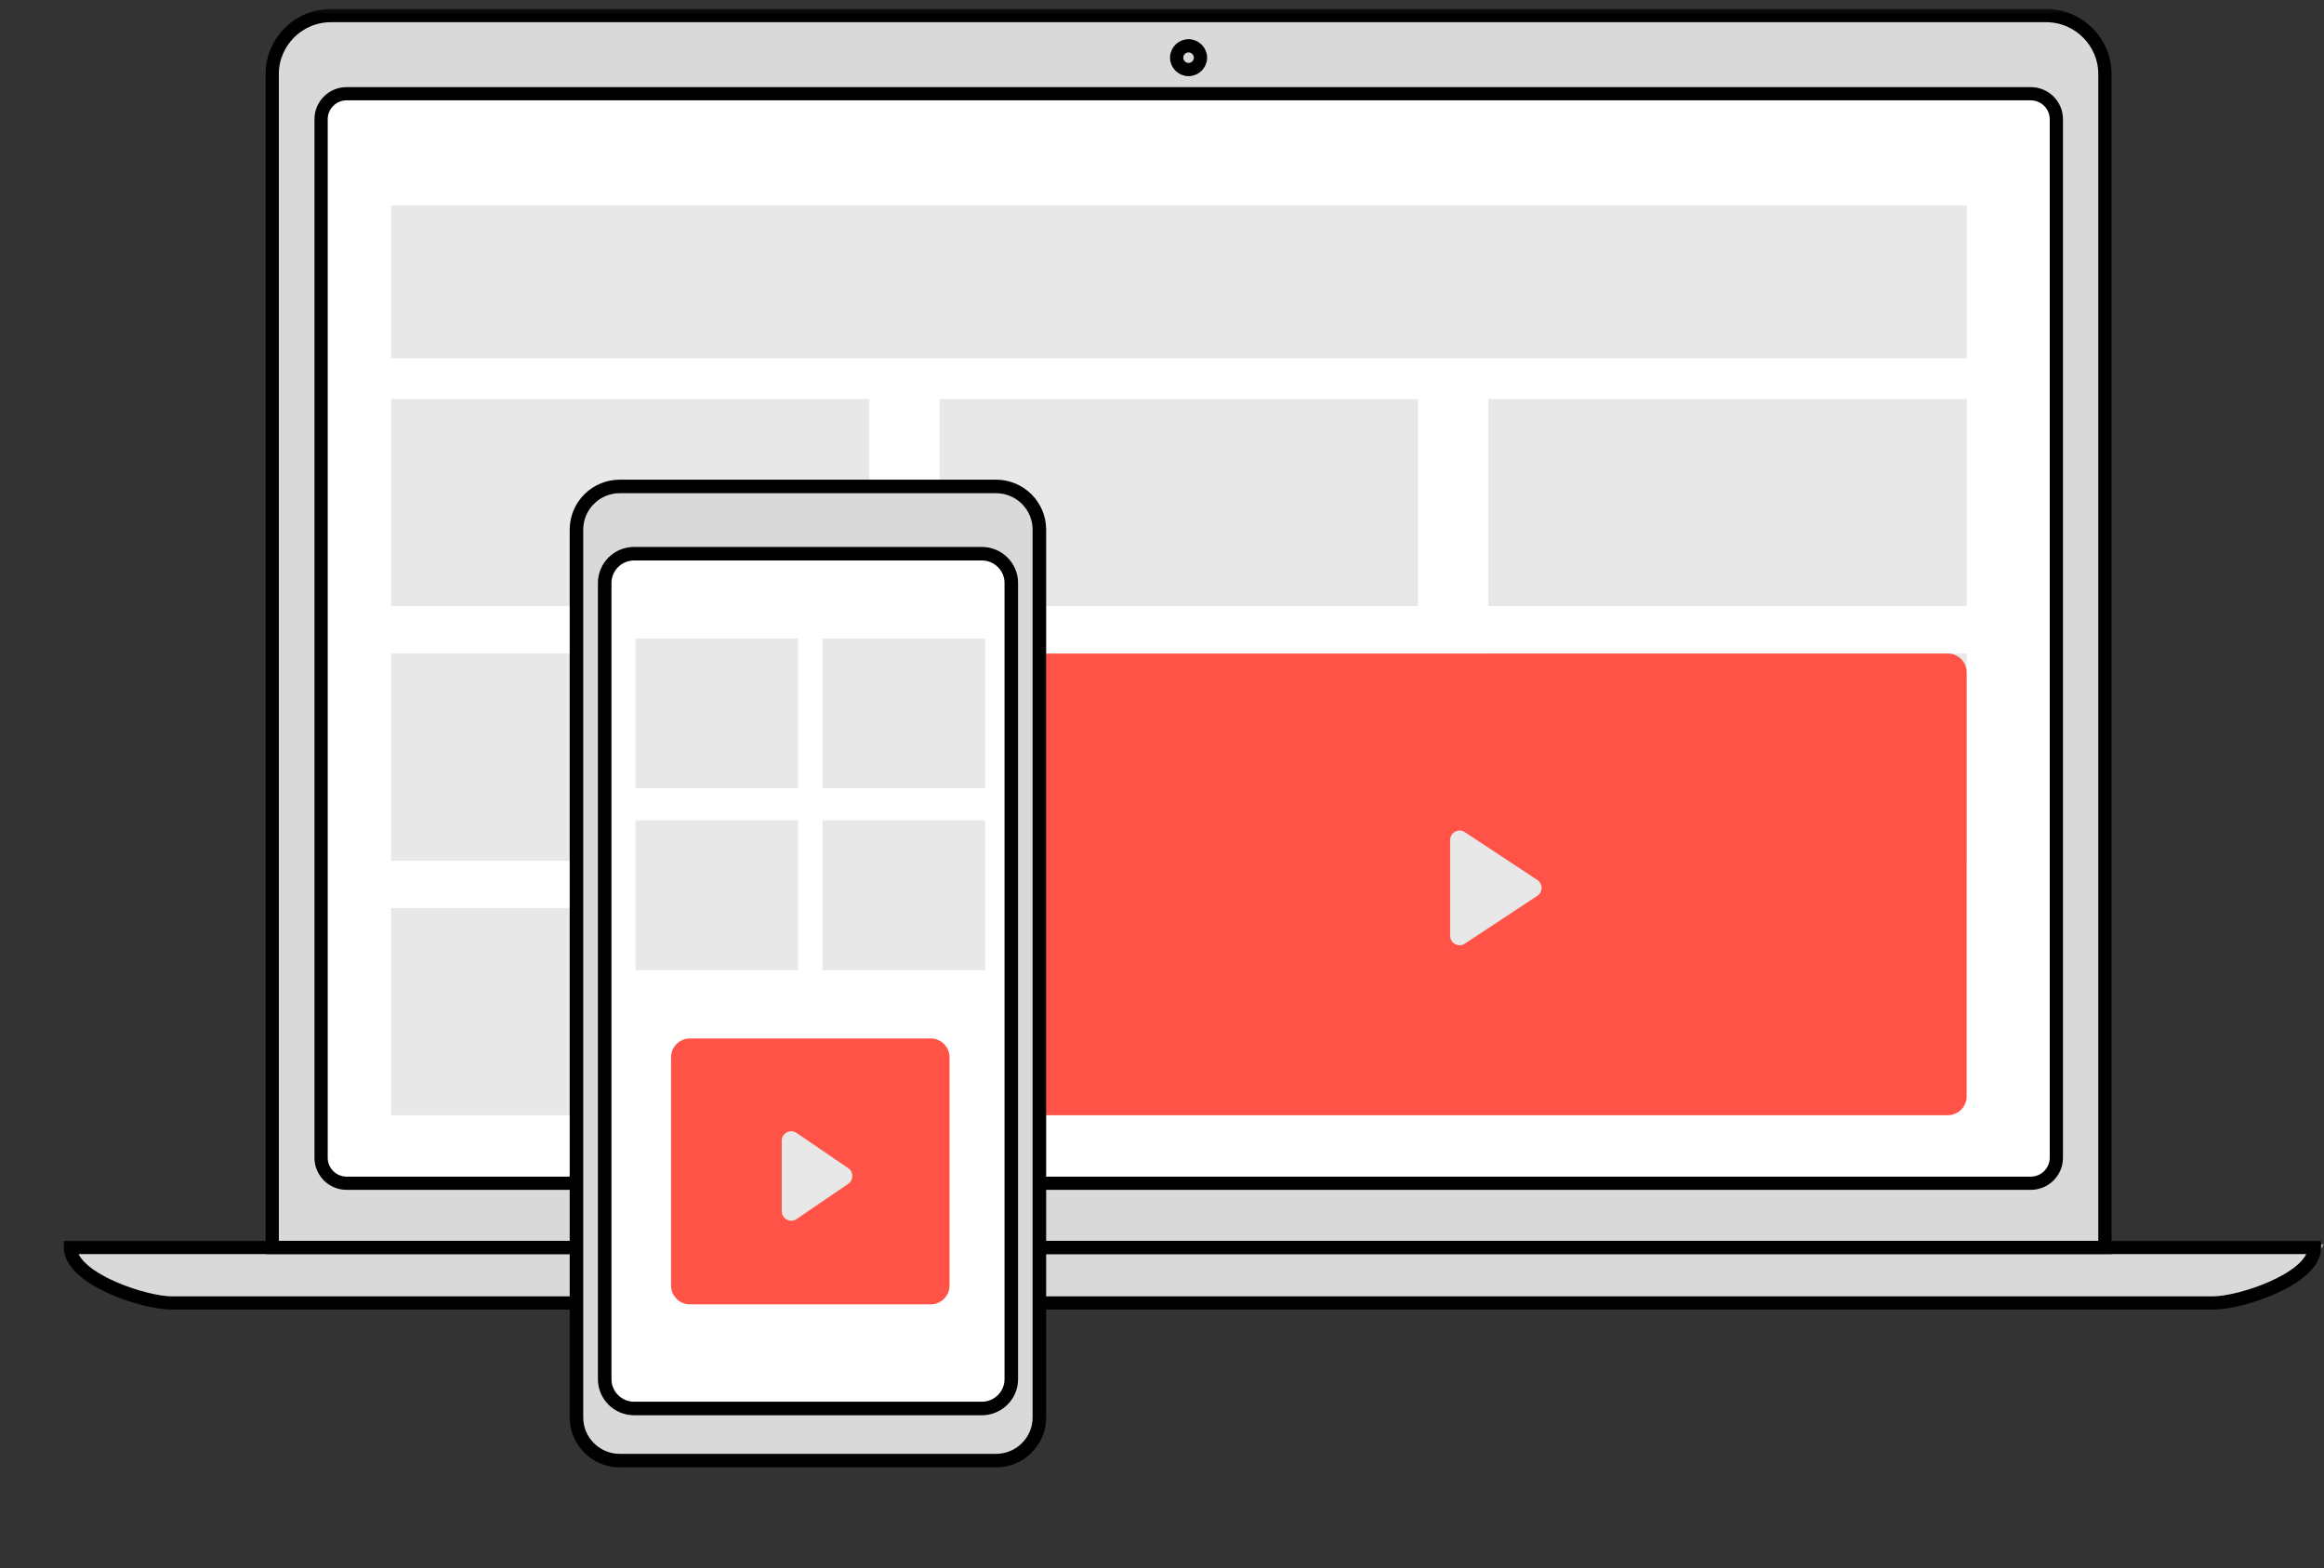
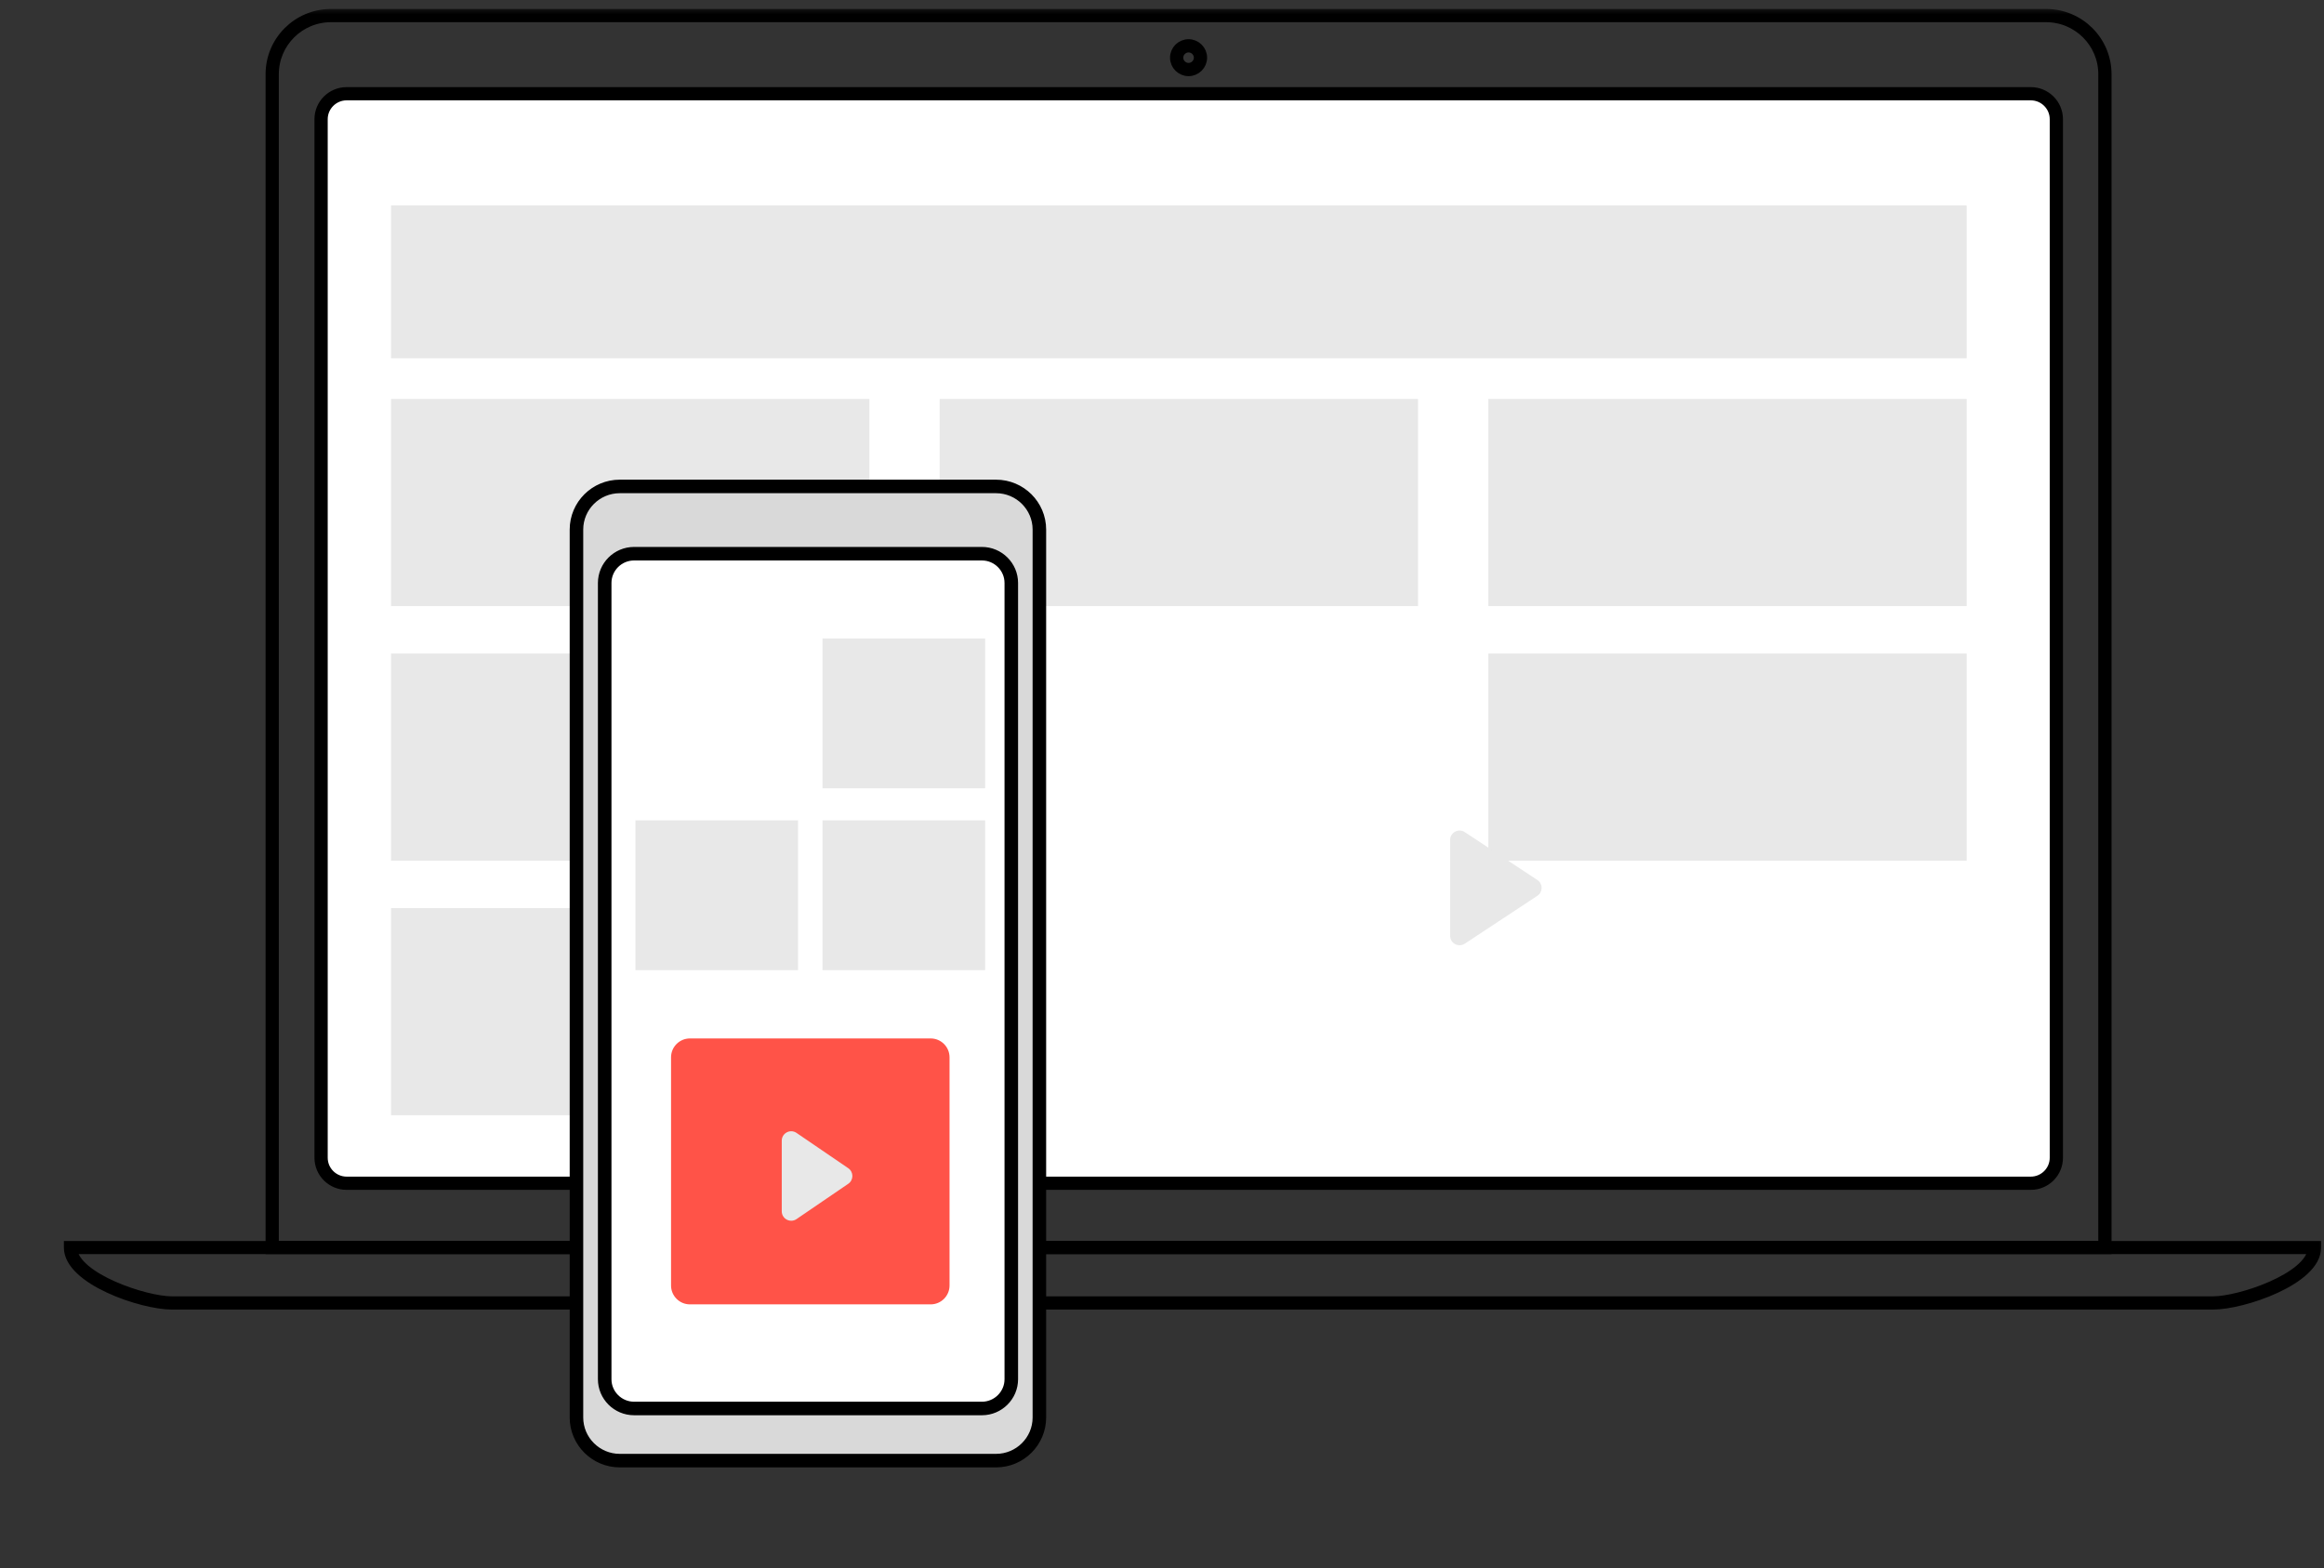
<svg xmlns="http://www.w3.org/2000/svg" width="246" height="166" viewBox="0 0 246 166" fill="none">
  <rect x="0" y="0" width="246" height="166" fill="#333333" stroke="none" />
  <mask id="mask0_8_2" style="mask-type:luminance" maskUnits="userSpaceOnUse" x="0" y="0" width="246" height="166">
    <path d="M246 0.649H0V165.649H246V0.649Z" fill="white" />
  </mask>
  <g mask="url(#mask0_8_2)">
-     <path d="M7.232 131.745H246C243.512 135.724 239.149 138.141 234.456 138.141H18.776C14.083 138.141 9.721 135.724 7.232 131.745Z" fill="#D9D9D9" />
-     <path d="M28.613 7.449C28.613 4.136 31.3 1.449 34.613 1.449H217.01C220.323 1.449 223.01 4.136 223.01 7.449V131.884H28.613V7.449Z" fill="#D9D9D9" />
    <path d="M33.754 13.723C33.754 11.514 35.545 9.723 37.754 9.723H213.87C216.079 9.723 217.87 11.514 217.87 13.723V121.467C217.87 123.677 216.079 125.467 213.87 125.467H37.754C35.545 125.467 33.754 123.677 33.754 121.467V13.723Z" fill="white" />
    <path d="M223.01 132.268H28.613V7.85C28.613 4.314 31.489 1.449 35.04 1.449H216.584C220.134 1.449 223.01 4.314 223.01 7.85V132.268ZM29.015 131.868H222.608V7.85C222.608 4.538 219.909 1.849 216.584 1.849H35.04C31.714 1.849 29.015 4.538 29.015 7.85V131.868Z" fill="black" stroke="black" stroke-miterlimit="10" />
    <path d="M214.945 125.467H36.695C35.088 125.467 33.787 124.171 33.787 122.571V12.619C33.787 11.019 35.088 9.723 36.695 9.723H214.962C216.568 9.723 217.869 11.019 217.869 12.619V122.571C217.869 124.171 216.568 125.467 214.962 125.467H214.945ZM36.695 10.123C35.313 10.123 34.189 11.243 34.189 12.619V122.571C34.189 123.947 35.313 125.067 36.695 125.067H214.962C216.343 125.067 217.468 123.947 217.468 122.571V12.619C217.468 11.243 216.343 10.123 214.962 10.123H36.695Z" fill="black" stroke="black" stroke-miterlimit="10" />
    <path d="M125.812 7.562C125.008 7.562 124.35 6.906 124.35 6.106C124.35 5.306 125.008 4.649 125.812 4.649C126.615 4.649 127.274 5.306 127.274 6.106C127.274 6.906 126.615 7.562 125.812 7.562ZM125.812 5.049C125.233 5.049 124.751 5.53 124.751 6.106C124.751 6.682 125.233 7.162 125.812 7.162C126.39 7.162 126.872 6.682 126.872 6.106C126.872 5.53 126.39 5.049 125.812 5.049Z" fill="black" stroke="black" stroke-miterlimit="10" />
    <path d="M234.256 138.141H18.186C15.021 138.141 7.262 135.516 7.262 132.076V131.884H245.197V132.076C245.197 135.516 237.437 138.141 234.272 138.141H234.256ZM7.663 132.268C7.985 135.276 15.359 137.741 18.186 137.741H234.256C237.083 137.741 244.458 135.276 244.779 132.268H7.663Z" fill="black" stroke="black" stroke-miterlimit="10" />
    <path d="M208.178 69.188H157.541V91.117H208.178V69.188Z" fill="#E8E8E8" />
    <path d="M208.178 42.238H157.541V64.167H208.178V42.238Z" fill="#E8E8E8" />
    <path d="M208.178 21.748H41.391V37.929H208.178V21.748Z" fill="#E8E8E8" />
-     <path d="M206.177 69.188H106.279C105.174 69.188 104.279 70.083 104.279 71.188V116.066C104.279 117.17 105.174 118.066 106.279 118.066H206.177C207.282 118.066 208.177 117.17 208.177 116.066V71.188C208.177 70.083 207.282 69.188 206.177 69.188Z" fill="#FF5348" />
    <path d="M150.101 42.238H99.465V64.167H150.101V42.238Z" fill="#E8E8E8" />
    <path d="M92.027 69.188H41.391V91.117H92.027V69.188Z" fill="#E8E8E8" />
    <path d="M92.027 42.238H41.391V64.167H92.027V42.238Z" fill="#E8E8E8" />
    <path d="M92.027 96.138H41.391V118.067H92.027V96.138Z" fill="#E8E8E8" />
    <path d="M105.434 51.282H65.606C62.953 51.282 60.803 53.424 60.803 56.066V150.065C60.803 152.707 62.953 154.849 65.606 154.849H105.434C108.087 154.849 110.237 152.707 110.237 150.065V56.066C110.237 53.424 108.087 51.282 105.434 51.282Z" fill="#D9D9D9" />
    <path d="M103.04 58.403H68.001C65.668 58.403 63.775 60.284 63.775 62.603V145.129C63.775 147.448 65.668 149.329 68.001 149.329H103.04C105.374 149.329 107.266 147.448 107.266 145.129V62.603C107.266 60.284 105.374 58.403 103.04 58.403Z" fill="white" />
    <path d="M104.279 86.848H87.064V102.708H104.279V86.848Z" fill="#E8E8E8" />
    <path d="M104.279 67.595H87.064V83.455H104.279V67.595Z" fill="#E8E8E8" />
    <path d="M98.511 109.938H73.031C71.927 109.938 71.031 110.833 71.031 111.938V136.091C71.031 137.195 71.927 138.091 73.031 138.091H98.511C99.615 138.091 100.511 137.195 100.511 136.091V111.938C100.511 110.833 99.615 109.938 98.511 109.938Z" fill="#FF5348" />
    <path d="M84.476 86.848H67.262V102.708H84.476V86.848Z" fill="#E8E8E8" />
-     <path d="M84.476 67.595H67.262V83.455H84.476V67.595Z" fill="#E8E8E8" />
    <path d="M105.434 154.849H65.606C62.956 154.849 60.803 152.705 60.803 150.065V56.067C60.803 53.426 62.956 51.282 65.606 51.282H105.434C108.084 51.282 110.237 53.426 110.237 56.067V150.065C110.237 152.705 108.084 154.849 105.434 154.849ZM65.606 51.714C63.197 51.714 61.236 53.667 61.236 56.067V150.065C61.236 152.465 63.197 154.417 65.606 154.417H105.434C107.843 154.417 109.804 152.465 109.804 150.065V56.067C109.804 53.667 107.843 51.714 105.434 51.714H65.606Z" fill="black" stroke="black" stroke-miterlimit="10" />
    <path d="M103.94 149.329H67.117C65.285 149.329 63.791 147.84 63.791 146.016V61.716C63.791 59.892 65.285 58.403 67.117 58.403H103.94C105.771 58.403 107.265 59.892 107.265 61.716V146.016C107.265 147.84 105.771 149.329 103.94 149.329ZM67.117 58.835C65.526 58.835 64.225 60.132 64.225 61.716V146.016C64.225 147.6 65.526 148.896 67.117 148.896H103.94C105.53 148.896 106.831 147.6 106.831 146.016V61.716C106.831 60.132 105.53 58.835 103.94 58.835H67.117Z" fill="black" stroke="black" stroke-miterlimit="10" />
  </g>
  <path d="M89.789 125.326C90.371 124.929 90.371 124.071 89.789 123.674L84.314 119.938C83.65 119.485 82.75 119.96 82.75 120.764V128.236C82.75 129.04 83.65 129.515 84.314 129.062L89.789 125.326Z" fill="#E8E8E8" />
  <path d="M162.735 94.835C163.334 94.439 163.334 93.561 162.735 93.165L155.051 88.095C154.386 87.656 153.5 88.133 153.5 88.93V99.07C153.5 99.867 154.386 100.344 155.051 99.905L162.735 94.835Z" fill="#E8E8E8" />
</svg>